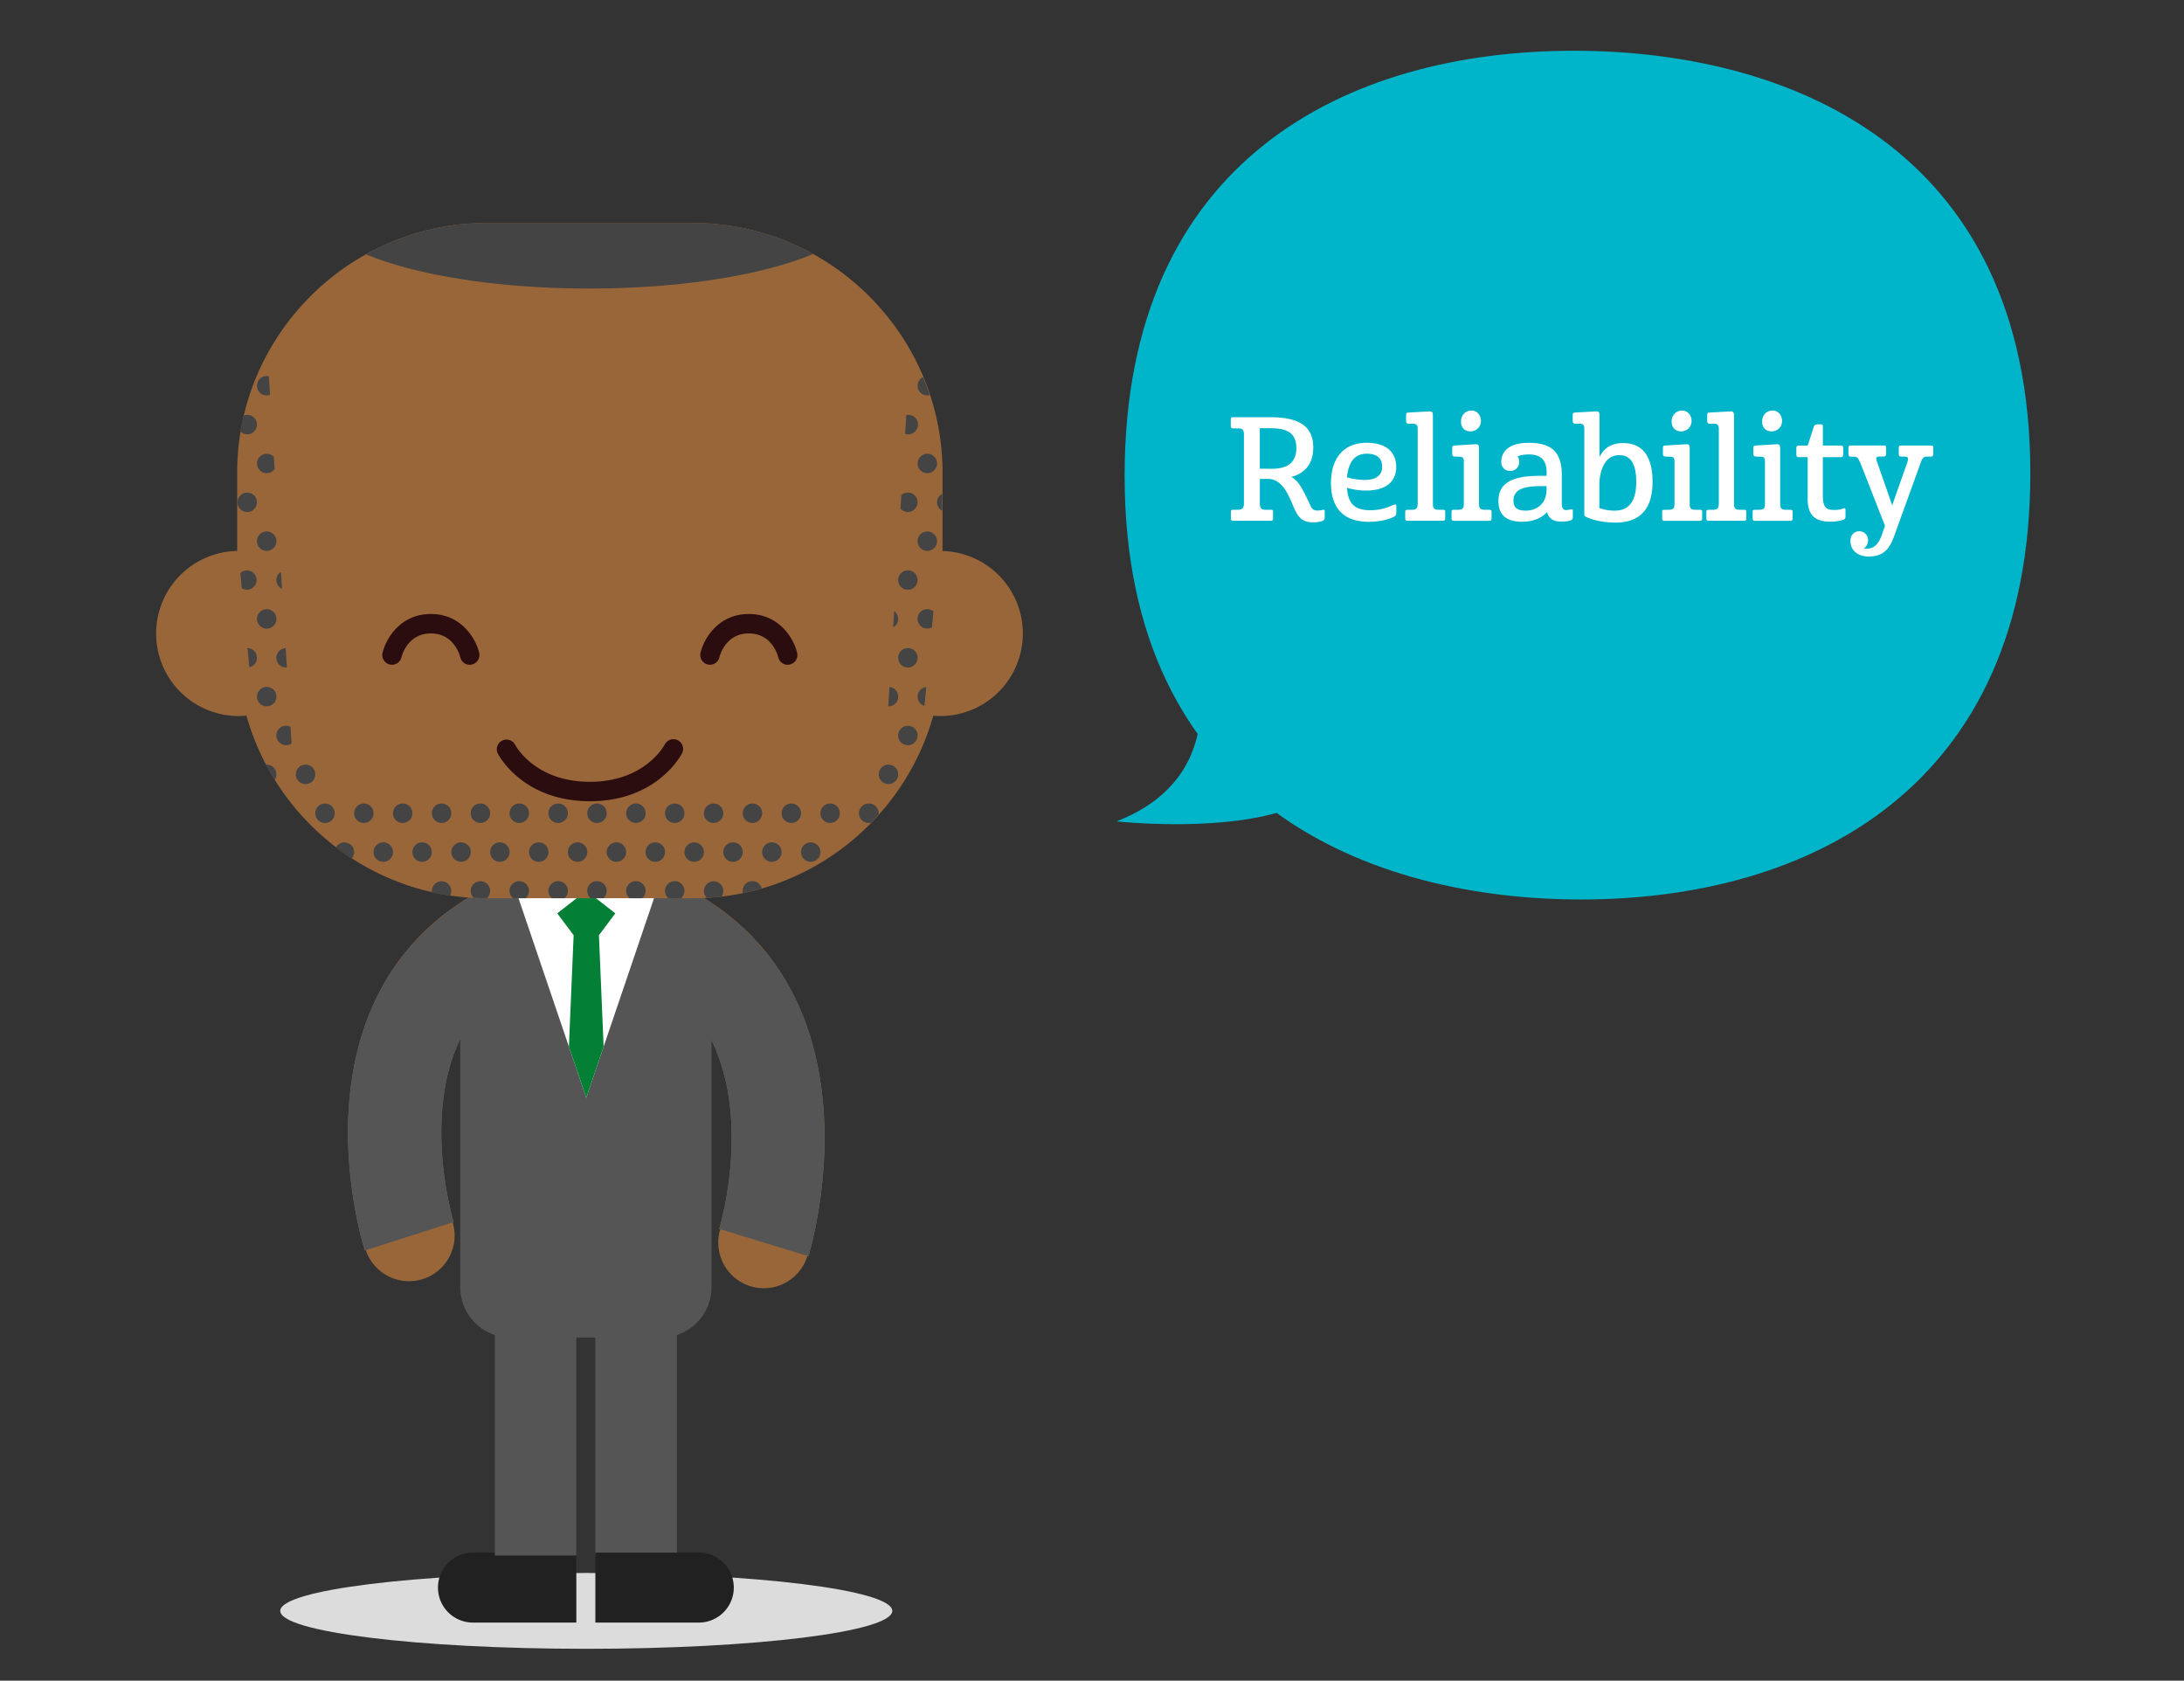
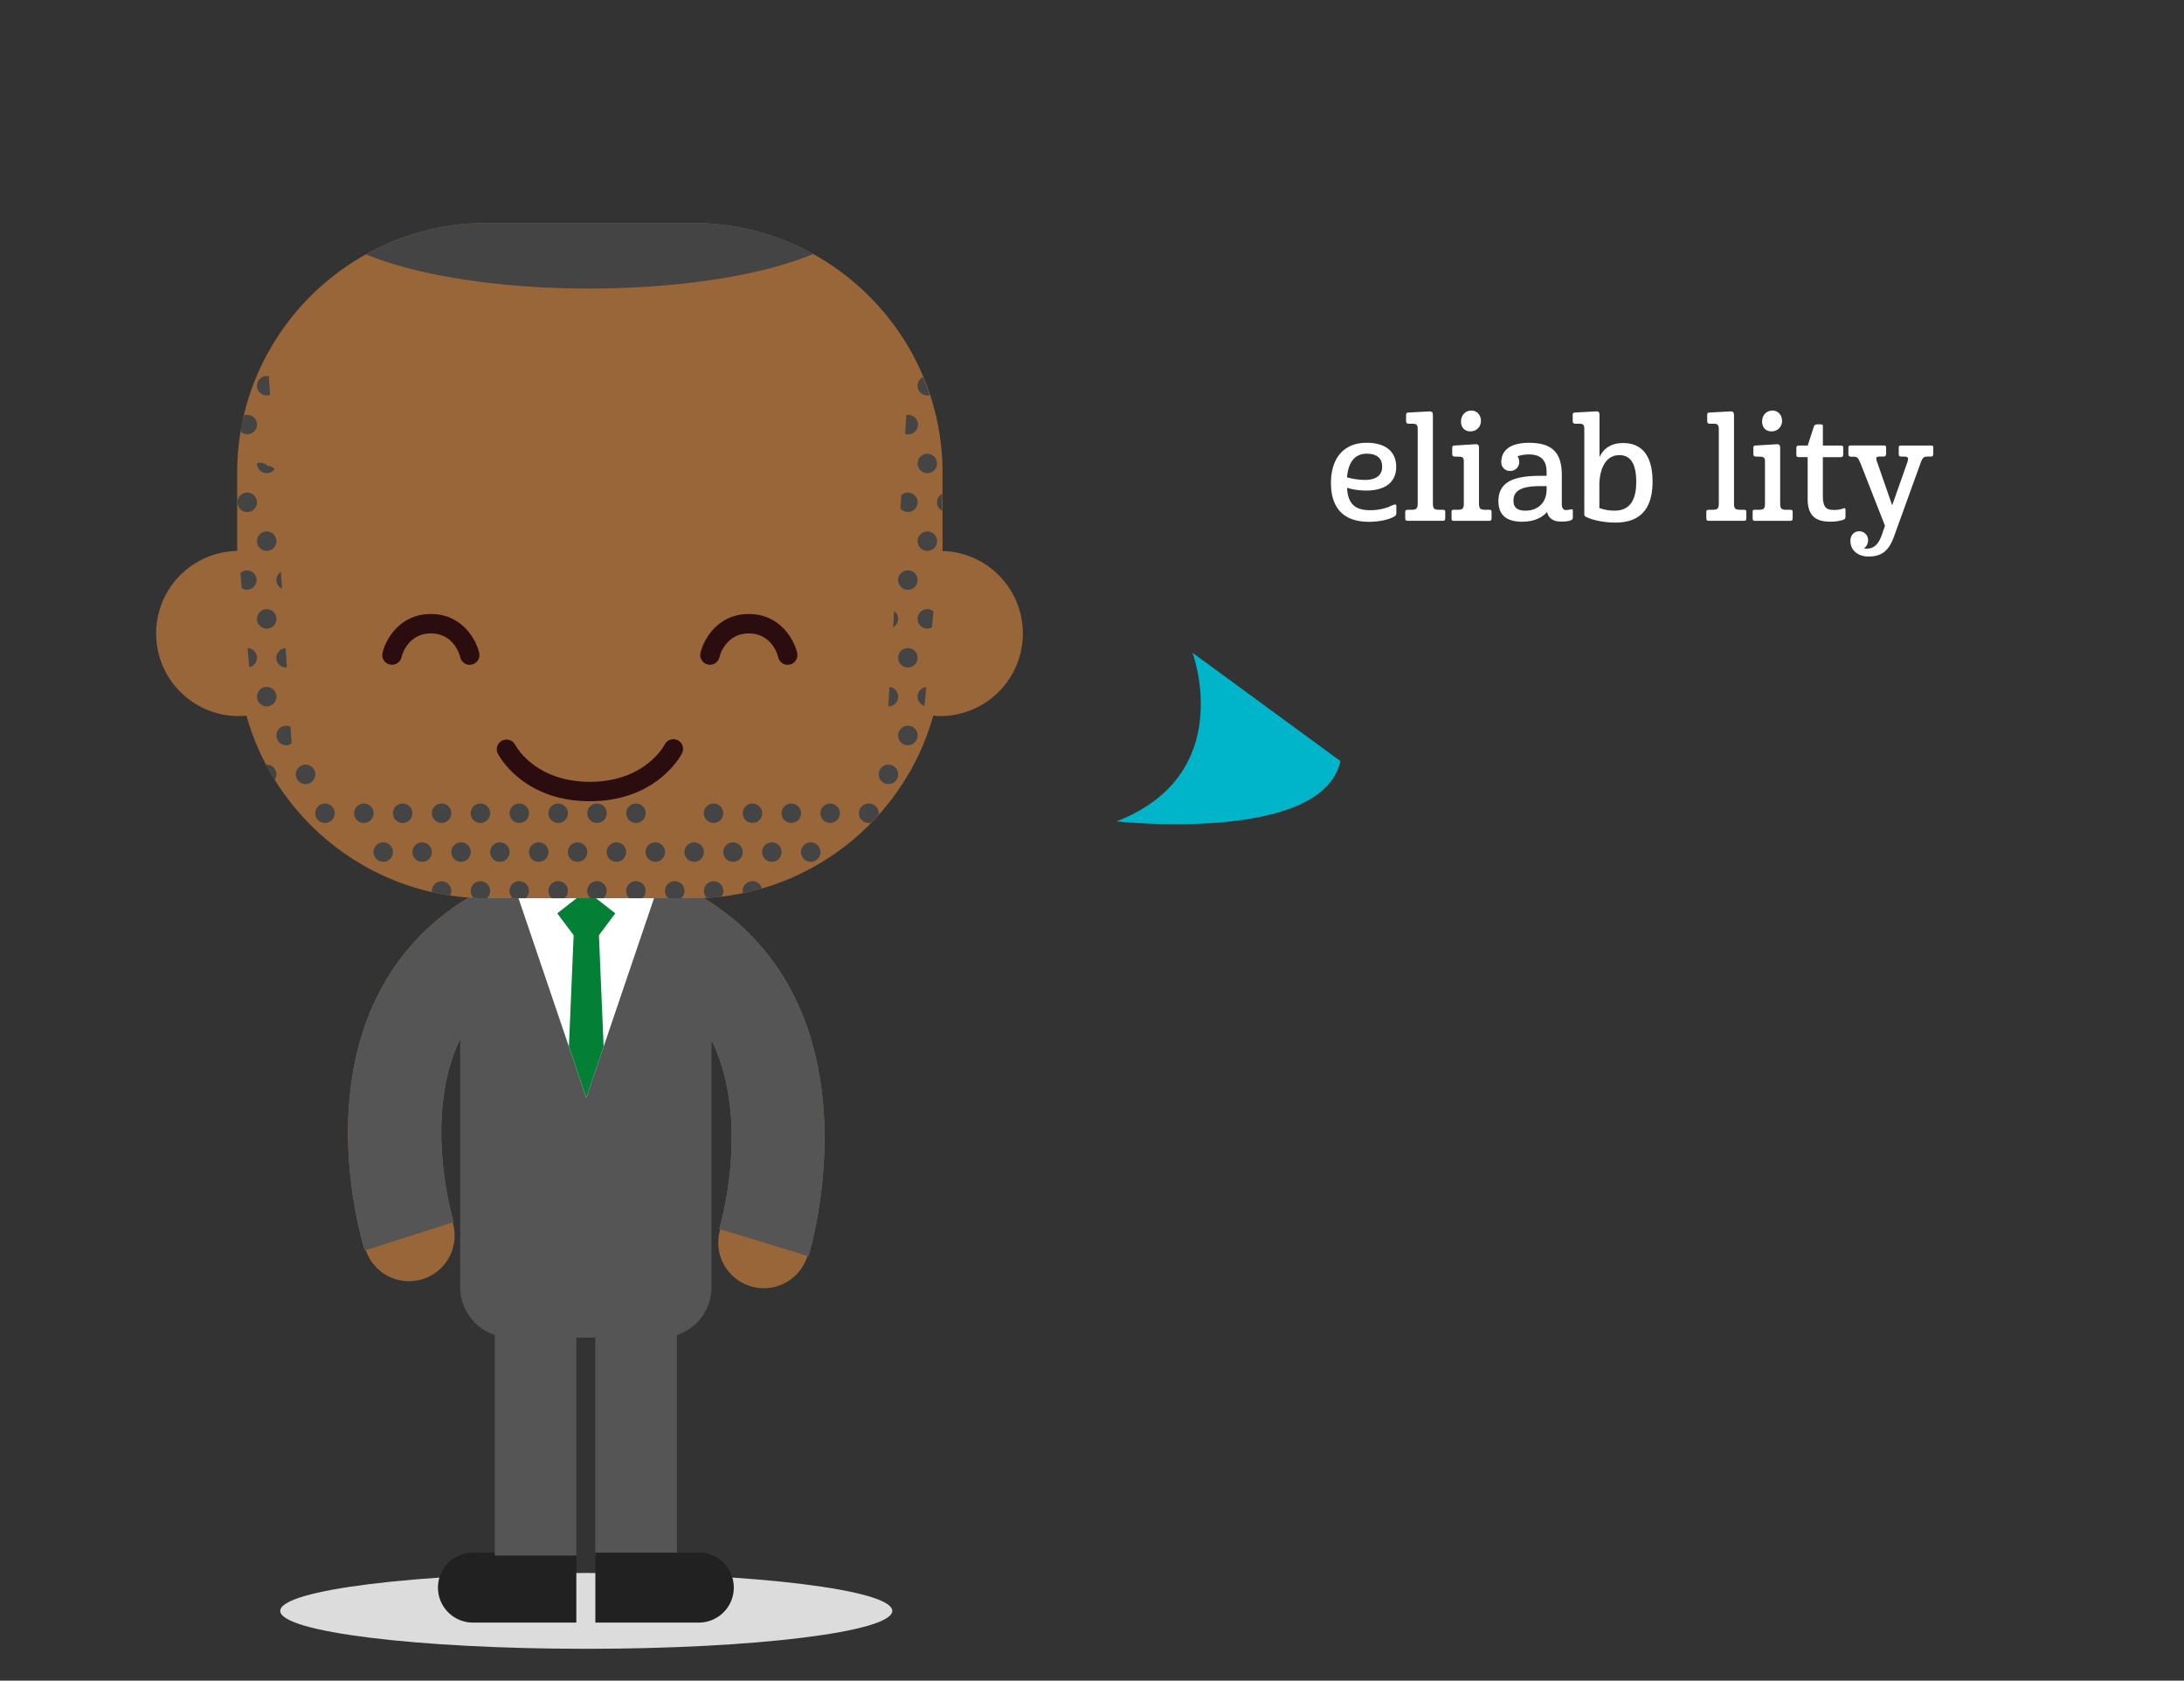
<svg xmlns="http://www.w3.org/2000/svg" width="1440px" height="1108px" id="Layer_1" data-name="Layer 1" viewBox="0 0 1440 1108">
  <rect x="0" y="0" width="1440" height="1108" fill="#333333" stroke="none" />
  <defs>
    <style>.cls-1{fill:#00b4c9;}.cls-2{fill:#fff;}.cls-3{fill:#dcdcdc;}.cls-4{fill:#996639;}.cls-5{fill:#212121;}.cls-6{fill:#565555;}.cls-7{fill:#038036;}.cls-8{fill:#444;}.cls-9{fill:#2c0d0f;}</style>
  </defs>
  <title>Maura McKibbin Web Images 1440 x 1108 pixels</title>
-   <path class="cls-1" d="M1338.69,312c0,208.13-146.49,281-296.19,281-137.68,0-301-61.64-301-279.37,0-208.93,147.28-280.17,296.18-280.17C1176.18,33.44,1338.69,95.07,1338.69,312Z" />
-   <path class="cls-2" d="M830.67,315.75v15.88c0,3.88,1.13,4.44,4.25,4.44h2.65c1.61,0,1.8.28,1.8,1.42v4.16c0,1.23-.28,1.7-1.8,1.7h-24.2c-1.42,0-1.8-.38-1.8-1.7V337.5c0-1,.28-1.42,1.8-1.42h2.55c3.12,0,4.25-.85,4.25-4.44V286.45c0-2.74-.76-3.78-3-4h-3.59c-1.23,0-2.08-.09-2.08-1.7v-4c0-1.42.38-1.7,2-1.7h23.83c18.44,0,28.55,5.39,28.55,19.95,0,11.06-5.67,17-14.47,19.47,4.73,2.46,7.37,7.66,12.48,18.53,1.42,2.93,2.36,3.59,4.92,3.59a12.74,12.74,0,0,0,3.31-.47c.76-.19,1.32-.09,1.32.85v4.16c0,1-.19,1.7-1.7,2.36a18.48,18.48,0,0,1-6.15.85c-6.05,0-9-2.46-11.72-8-3.31-7-7.19-20.61-17.77-20.61Zm8-6.71c10.78,0,16.07-4.54,16.07-13.71,0-9.36-5.58-13-16.73-13h-7.37V309Z" />
  <path class="cls-2" d="M920.57,307.81c0,9.26-6.15,15.6-19.95,15.6a45.24,45.24,0,0,1-12.48-1.8c.66,10.59,5.2,14.75,15.32,14.75A34,34,0,0,0,916.13,334a14.64,14.64,0,0,1,3.59-1.42c.76,0,.95.38.95,1.32v4.16c0,1.32-.28,1.89-1.89,2.74-3.4,1.8-9.55,3.21-16.17,3.21-17.87,0-25.05-10.3-25.05-25.53,0-15.88,7.94-26.57,23.54-26.57C913.67,291.93,920.57,297.79,920.57,307.81Zm-32.43,6.9a48.7,48.7,0,0,0,11.63,1.7c7.38,0,11.54-2.93,11.54-8.7s-3.59-8.6-10.21-8.6C894,299.12,889.09,303.75,888.14,314.71Z" />
  <path class="cls-2" d="M931.91,279.36H928.7c-1.42-.09-1.61-.85-1.61-2v-3.5c0-1.61.28-1.8,1.61-1.89l13.8-.76c1.8,0,2.27.76,2.27,2.65V332c0,3.5,1,4.07,4.16,4.07h2.27c1.42,0,1.7.38,1.7,1.42v4.16c0,1.32-.38,1.7-1.7,1.7H928.32c-1.42,0-1.8-.38-1.8-1.7V337.5c0-1,.28-1.42,1.8-1.42h2.27c3,0,4.16-.57,4.16-4.07V282.85C934.75,280.3,934,279.45,931.91,279.36Z" />
  <path class="cls-2" d="M979.37,336.08h2.27c1.51,0,1.8.38,1.8,1.42v4.16c0,1.32-.47,1.7-1.8,1.7H958.76c-1.32,0-1.7-.38-1.7-1.7V337.5c0-1,.19-1.42,1.7-1.42H961c3.12,0,4.16-.57,4.16-4.07V303.84c-.1-2-.85-2.65-2.74-2.74l-3.21-.1c-1.51-.09-1.7-.85-1.7-2v-3.5c0-1.51.38-1.7,1.7-1.8l13.8-.85c1.7,0,2.17.76,2.17,2.65V332C975.21,335.51,976.25,336.08,979.37,336.08Zm-9.17-65.42c3.4,0,6.24,2.74,6.24,6.81a6.75,6.75,0,0,1-7.09,6.9c-3.4,0-6.05-2.36-6.05-6.43C963.3,273.59,966.33,270.66,970.2,270.66Z" />
  <path class="cls-2" d="M1008.11,291.93c14.37,0,21.65,5.67,21.65,21.08v19.1c0,2.84.95,4.16,2.84,4.16a18.24,18.24,0,0,0,3.21-.47c.85-.1,1.23,0,1.23.95V341a1.89,1.89,0,0,1-1.32,2c-1.51.57-2.93.85-6.62.85s-7.85-1.23-9.08-6.33c-3.21,3.78-8.7,6.43-16.45,6.43q-15.6,0-15.6-13.62c0-13,10.78-16.64,27.7-16.64h4.07v-2.55c0-8.23-4.35-11.54-11.63-11.54a22.21,22.21,0,0,0-7.56,1.23,6.25,6.25,0,0,1,1.13,3.59,5.81,5.81,0,0,1-6.05,6.05,5.64,5.64,0,0,1-5.77-5.86C989.86,297.6,994.88,291.93,1008.11,291.93Zm-2.27,44.72c8,0,13.9-5.11,13.9-14v-2.17h-4.07c-11.34,0-17.77,2.36-17.77,9.55C997.9,334.29,1000,336.65,1005.84,336.65Z" />
  <path class="cls-2" d="M1044.6,282.85c0-2.55-.66-3.4-2.74-3.5h-3.21c-1.42-.09-1.7-.85-1.7-2v-3.5c0-1.61.38-1.8,1.7-1.89l13.8-.76c1.8,0,2.17.76,2.17,2.65v27.51c2.84-6,7.94-9.27,15.6-9.27,12.1,0,19.38,8,19.38,25.43,0,14.37-5.2,27-24.39,27-9.93,0-17.4-2.55-19.66-3.88-.85-.38-.95-.95-.95-1.89Zm9.93,35.55v16.54a29.51,29.51,0,0,0,10.12,1.7c10.21,0,14.18-7.37,14.18-18.81,0-9.26-2.08-17.77-11.16-17.77C1060.29,300.06,1055.19,306.3,1054.53,318.4Z" />
-   <path class="cls-2" d="M1118.25,336.08h2.27c1.51,0,1.8.38,1.8,1.42v4.16c0,1.32-.47,1.7-1.8,1.7h-22.88c-1.32,0-1.7-.38-1.7-1.7V337.5c0-1,.19-1.42,1.7-1.42h2.27c3.12,0,4.16-.57,4.16-4.07V303.84c-.09-2-.85-2.65-2.74-2.74l-3.21-.1c-1.51-.09-1.7-.85-1.7-2v-3.5c0-1.51.38-1.7,1.7-1.8l13.8-.85c1.7,0,2.17.76,2.17,2.65V332C1114.09,335.51,1115.13,336.08,1118.25,336.08Zm-9.17-65.42c3.4,0,6.24,2.74,6.24,6.81a6.75,6.75,0,0,1-7.09,6.9c-3.4,0-6.05-2.36-6.05-6.43C1102.17,273.59,1105.2,270.66,1109.08,270.66Z" />
  <path class="cls-2" d="M1130.44,279.36h-3.21c-1.42-.09-1.61-.85-1.61-2v-3.5c0-1.61.28-1.8,1.61-1.89l13.8-.76c1.8,0,2.27.76,2.27,2.65V332c0,3.5,1,4.07,4.16,4.07h2.27c1.42,0,1.7.38,1.7,1.42v4.16c0,1.32-.38,1.7-1.7,1.7h-22.88c-1.42,0-1.8-.38-1.8-1.7V337.5c0-1,.28-1.42,1.8-1.42h2.27c3,0,4.16-.57,4.16-4.07V282.85C1133.28,280.3,1132.52,279.45,1130.44,279.36Z" />
  <path class="cls-2" d="M1177.9,336.08h2.27c1.51,0,1.8.38,1.8,1.42v4.16c0,1.32-.47,1.7-1.8,1.7h-22.88c-1.32,0-1.7-.38-1.7-1.7V337.5c0-1,.19-1.42,1.7-1.42h2.27c3.12,0,4.16-.57,4.16-4.07V303.84c-.09-2-.85-2.65-2.74-2.74l-3.21-.1c-1.51-.09-1.7-.85-1.7-2v-3.5c0-1.51.38-1.7,1.7-1.8l13.8-.85c1.7,0,2.17.76,2.17,2.65V332C1173.74,335.51,1174.78,336.08,1177.9,336.08Zm-9.17-65.42c3.4,0,6.24,2.74,6.24,6.81a6.75,6.75,0,0,1-7.09,6.9c-3.4,0-6.05-2.36-6.05-6.43C1161.83,273.59,1164.85,270.66,1168.73,270.66Z" />
  <path class="cls-2" d="M1191.89,293.73l4.06-12.48c.38-1.32,1.42-1.51,3.4-1.51,2.46,0,2.55.19,2.55,1.51v12.48h11.34c1.61,0,2.08.19,2.08,1.42v4.54c0,1.13-.47,1.7-2,1.7h-11.44v25.24c0,8.32,2.55,9.55,7.37,9.55a16.11,16.11,0,0,0,6.05-.95c1-.47,1.51-.19,1.51,1.13v4.16a2,2,0,0,1-1.51,2.17,26.34,26.34,0,0,1-8.6,1.23c-8,0-14.84-2.65-14.84-14.84v-27.7h-5.29c-1.7,0-2.17-.19-2.17-1.89v-3.69c0-1.51.38-2.08,1.7-2.08Z" />
  <path class="cls-2" d="M1225.92,350.26a5.74,5.74,0,0,1,5.77,6.05,6.26,6.26,0,0,1-2.74,5.2,11.52,11.52,0,0,0,1.89.19c4.16,0,7.56-2.27,9.93-9.08l2.08-6-16.07-41c-1.8-4.06-2.08-4.54-5.11-4.54h-1.23c-1.42,0-1.7-.85-1.7-1.89v-3.88c0-1.32.38-1.61,1.7-1.61H1242c1.32,0,1.61.28,1.61,1.7v3.78c0,.95-.38,1.8-1.61,1.8h-1.7c-2.27,0-3.21.19-3.21,1.32a9.71,9.71,0,0,0,.76,2.84l9.74,28,10-28.36c1-3.21.57-3.78-2.84-3.78h-1.13c-1.42,0-1.7-.66-1.7-1.7v-3.88c0-1.42.38-1.7,1.7-1.7H1273c1.42,0,1.7.28,1.7,1.7V299c0,1-.19,2-1.61,2h-1.89c-2.46,0-3.5.28-4.92,4.35l-17.4,48.12c-3.69,10.4-8.79,13.42-17,13.42-6.52,0-11.82-3.78-11.82-10.31C1220.06,353.1,1222.23,350.26,1225.92,350.26Z" />
  <path class="cls-1" d="M786.25,430.3s30,80.13-50.11,111.21c0,0,135.6,14.92,147.66-39.75" />
  <path class="cls-3" d="M588.32,1062c0,13.8-90.33,25-201.77,25s-201.77-11.18-201.77-25,90.34-25,201.77-25S588.32,1048.23,588.32,1062Z" />
  <path class="cls-4" d="M352.17,638.24l-26.26-55.61c-58.57,27.65-91.78,79.15-96,149-3,49.43,10.1,91.09,10.65,92.84l.66-.21a30.06,30.06,0,0,0,57.26-18.29h0l.65-.21c-.1-.33-10.11-32.93-7.84-70.4C294.15,688,314.06,656.22,352.17,638.24Z" />
  <path class="cls-4" d="M543.13,733.54c-4.57-71.1-37.92-123.28-96.46-150.9l-26.25,55.61c91.19,43,55.35,166.78,53.81,172l.66.2h0a30.05,30.05,0,1,0,57.49,17.54l.66.2C533.6,826.35,546.36,783.82,543.13,733.54Z" />
  <path class="cls-5" d="M380,1069.71H311.83a23.07,23.07,0,0,1-23.06-23.06h0a23.07,23.07,0,0,1,23.06-23.07H380Z" />
  <path class="cls-6" d="M543.13,733.54c-4.14-64.48-32-113.33-80.84-142.48a30.71,30.71,0,0,0-23.87-11.43H334.17A30.68,30.68,0,0,0,310.34,591c-48.84,29.06-76.59,77.25-80.43,140.57-3,49.43,10.1,91.09,10.65,92.84l58.57-18.72c-.1-.33-10.11-32.93-7.84-70.4,1.18-19.3,5.23-36,12.14-50.22V848.67a33.27,33.27,0,0,0,22.83,31.46v145.37H380V881.81h12.5v143.7h53.81V880.14a33.25,33.25,0,0,0,22.82-31.46V685.77c25.86,52.78,6.21,120.63,5.07,124.43l58.81,17.94C533.6,826.35,546.36,783.82,543.13,733.54Z" />
  <path class="cls-5" d="M392.54,1069.71h68.21a23.07,23.07,0,0,0,23.07-23.06h0a23.08,23.08,0,0,0-23.07-23.07H392.54Z" />
  <polygon class="cls-2" points="435.49 579.62 386.55 723.74 337.61 579.62 435.49 579.62" />
  <polygon class="cls-7" points="386.55 723.74 398 690.02 394.9 616.54 405.7 602.14 386.56 587.19 367.41 602.14 378.22 616.54 375.1 690.02 386.55 723.74" />
  <path class="cls-4" d="M621.45,363.26V311.5c0-90.48-74-164.5-164.52-164.5H320.88c-90.48,0-164.5,74-164.5,164.5v51.72a54.43,54.43,0,0,0,.68,108.85c1.83,0,3.64-.1,5.43-.28,19.4,69.22,83.2,120.38,158.4,120.38H456.94c75.19,0,139-51.13,158.4-120.33,1.49.11,3,.23,4.52.23a54.42,54.42,0,0,0,1.6-108.82Z" />
  <path class="cls-8" d="M163,376a6.39,6.39,0,0,0-4.52,1.86l.94,9.85a6.2,6.2,0,0,0,3.58,1.1A6.41,6.41,0,0,0,163,376Z" />
  <path class="cls-8" d="M201.47,504.1a6.41,6.41,0,1,0,6.41,6.41A6.41,6.41,0,0,0,201.47,504.1Z" />
  <path class="cls-8" d="M175.85,504.1c-.21,0-.43,0-.64.06q2.74,5.16,5.82,10.1a6.39,6.39,0,0,0-5.18-10.16Z" />
  <path class="cls-8" d="M187.37,439.92a6.37,6.37,0,0,0,1.29.12c.16,0,.31,0,.48,0l-.79-12.72a6.39,6.39,0,0,0-1,12.65Z" />
  <path class="cls-8" d="M175.85,401.62a6.41,6.41,0,1,0,6.41,6.41A6.41,6.41,0,0,0,175.85,401.62Z" />
  <path class="cls-8" d="M175.85,465.67a6.41,6.41,0,1,0-6.41-6.41A6.4,6.4,0,0,0,175.85,465.67Z" />
-   <path class="cls-8" d="M227.09,555.35a6.38,6.38,0,0,0-5.58,3.33q5,3.83,10.38,7.28a6.38,6.38,0,0,0-4.8-10.61Z" />
  <path class="cls-8" d="M163.21,427.25l1.19,12.65a6.4,6.4,0,0,0-1.19-12.65Z" />
  <path class="cls-8" d="M187.37,491.17a6.36,6.36,0,0,0,4.87-1l-.69-11a6.22,6.22,0,0,0-2.89-.73,6.41,6.41,0,0,0-1.29,12.69Z" />
  <path class="cls-8" d="M611.42,299.13a6.41,6.41,0,1,0,6.41,6.41A6.41,6.41,0,0,0,611.42,299.13Z" />
  <path class="cls-8" d="M175.85,363.18a6.41,6.41,0,1,0-6.41-6.41A6.4,6.4,0,0,0,175.85,363.18Z" />
  <path class="cls-8" d="M213,542.41a6.41,6.41,0,1,0-5.12-6.28A6.37,6.37,0,0,0,213,542.41Z" />
  <path class="cls-8" d="M617.82,331.16a6.4,6.4,0,0,0,3.37,5.6V325.55A6.4,6.4,0,0,0,617.82,331.16Z" />
  <path class="cls-8" d="M163,324.75a6.41,6.41,0,1,0,6.41,6.41A6.41,6.41,0,0,0,163,324.75Z" />
  <path class="cls-8" d="M585.8,516.91a6.41,6.41,0,1,0-6.41-6.41A6.4,6.4,0,0,0,585.8,516.91Z" />
  <path class="cls-8" d="M586.46,452.92l-.79,12.74h.12a6.39,6.39,0,0,0,.66-12.75Z" />
  <path class="cls-8" d="M598.61,427.24a6.41,6.41,0,1,0,6.41,6.41A6.41,6.41,0,0,0,598.61,427.24Z" />
  <path class="cls-8" d="M597.32,491.17a6.41,6.41,0,1,0-5.12-6.28A6.37,6.37,0,0,0,597.32,491.17Z" />
  <path class="cls-8" d="M185.93,388.17,185.24,377a6.36,6.36,0,0,0,.69,11.16Z" />
  <path class="cls-8" d="M520.45,542.41a6.41,6.41,0,1,0-5.12-6.28A6.37,6.37,0,0,0,520.45,542.41Z" />
  <path class="cls-8" d="M534.55,568.16a6.41,6.41,0,1,0-6.41-6.41A6.4,6.4,0,0,0,534.55,568.16Z" />
  <path class="cls-8" d="M592.2,408a6.4,6.4,0,0,0-2.64-5.17l-.66,10.75A6.38,6.38,0,0,0,592.2,408Z" />
  <path class="cls-8" d="M605,459.27a6.39,6.39,0,0,0,4.55,6.11l1.18-12.44A6.38,6.38,0,0,0,605,459.27Z" />
  <path class="cls-8" d="M457.69,555.35a6.41,6.41,0,1,0,6.41,6.41A6.41,6.41,0,0,0,457.69,555.35Z" />
  <path class="cls-8" d="M598.61,286.32a6.41,6.41,0,1,0,0-12.81,6,6,0,0,0-1.06.11l-.76,12.4A6.33,6.33,0,0,0,598.61,286.32Z" />
-   <path class="cls-8" d="M169.44,305.53a6.4,6.4,0,0,0,11.61,3.72l-.5-8a6.34,6.34,0,0,0-4.7-2.09A6.41,6.41,0,0,0,169.44,305.53Z" />
+   <path class="cls-8" d="M169.44,305.53a6.4,6.4,0,0,0,11.61,3.72a6.34,6.34,0,0,0-4.7-2.09A6.41,6.41,0,0,0,169.44,305.53Z" />
  <path class="cls-8" d="M605,408a6.37,6.37,0,0,0,9.46,5.6l1-10.53A6.38,6.38,0,0,0,605,408Z" />
  <path class="cls-8" d="M598.61,376A6.41,6.41,0,1,0,605,382.4,6.41,6.41,0,0,0,598.61,376Z" />
  <path class="cls-8" d="M546.07,542.41a6.41,6.41,0,1,0-5.12-6.28A6.37,6.37,0,0,0,546.07,542.41Z" />
  <path class="cls-8" d="M611.42,350.37a6.41,6.41,0,1,0,6.41,6.41A6.41,6.41,0,0,0,611.42,350.37Z" />
  <path class="cls-8" d="M598.61,324.75a6.39,6.39,0,0,0-4.33,1.71l-.54,8.81a6.39,6.39,0,1,0,4.87-10.52Z" />
  <path class="cls-8" d="M264.23,542.41a6.41,6.41,0,1,0-5.12-6.28A6.37,6.37,0,0,0,264.23,542.41Z" />
  <path class="cls-8" d="M238.61,542.41a6.41,6.41,0,1,0-5.12-6.28A6.37,6.37,0,0,0,238.61,542.41Z" />
  <path class="cls-8" d="M252.71,568.16a6.41,6.41,0,1,0-6.41-6.41A6.4,6.4,0,0,0,252.71,568.16Z" />
  <path class="cls-8" d="M573,529.73a6.41,6.41,0,1,0,0,12.81,6.58,6.58,0,0,0,1.23-.12q2.61-2.68,5.1-5.5a5.23,5.23,0,0,0,.07-.78A6.4,6.4,0,0,0,573,529.73Z" />
  <path class="cls-8" d="M508.93,568.16a6.41,6.41,0,1,0-6.41-6.41A6.4,6.4,0,0,0,508.93,568.16Z" />
  <path class="cls-8" d="M169.44,254.29a6.41,6.41,0,0,0,6.41,6.41,6.53,6.53,0,0,0,2.18-.4l-.75-12.24a6,6,0,0,0-1.43-.17A6.41,6.41,0,0,0,169.44,254.29Z" />
  <path class="cls-8" d="M605,254.29a6.34,6.34,0,0,0,8,6.19q-2-6-4.44-11.89A6.41,6.41,0,0,0,605,254.29Z" />
  <path class="cls-8" d="M494.83,542.41a6.41,6.41,0,1,0-5.12-6.28A6.37,6.37,0,0,0,494.83,542.41Z" />
  <path class="cls-8" d="M483.31,568.16a6.41,6.41,0,1,0-6.41-6.41A6.4,6.4,0,0,0,483.31,568.16Z" />
  <path class="cls-8" d="M425.66,587.37a6.41,6.41,0,1,0-10.6,4.8h8.39A6.37,6.37,0,0,0,425.66,587.37Z" />
  <path class="cls-8" d="M451.28,587.37a6.41,6.41,0,1,0-10.6,4.8h8.39A6.37,6.37,0,0,0,451.28,587.37Z" />
  <path class="cls-8" d="M400,587.37a6.41,6.41,0,1,0-10.6,4.8h8.39A6.37,6.37,0,0,0,400,587.37Z" />
  <path class="cls-8" d="M470.5,581A6.4,6.4,0,0,0,466,591.89c3.28-.19,6.54-.45,9.77-.83A6.4,6.4,0,0,0,470.5,581Z" />
  <path class="cls-8" d="M502.27,585.67a6.39,6.39,0,0,0-12.4,3.09Q496.16,587.45,502.27,585.67Z" />
  <path class="cls-8" d="M323.17,587.37a6.41,6.41,0,1,0-10.88,4.57c2.77.14,5.54.24,8.35.24H321A6.37,6.37,0,0,0,323.17,587.37Z" />
  <path class="cls-8" d="M163,286.32A6.41,6.41,0,1,0,160.55,274c-.8,3.42-1.5,6.88-2.09,10.37A6.41,6.41,0,0,0,163,286.32Z" />
  <path class="cls-8" d="M374.42,587.37a6.41,6.41,0,1,0-10.6,4.8h8.39A6.37,6.37,0,0,0,374.42,587.37Z" />
  <path class="cls-8" d="M291.14,581a6.41,6.41,0,0,0-6.41,6.41,6,6,0,0,0,.09.83q5.89,1.33,11.92,2.21a6.22,6.22,0,0,0,.8-3A6.4,6.4,0,0,0,291.14,581Z" />
  <path class="cls-8" d="M348.79,587.37a6.41,6.41,0,1,0-10.6,4.8h8.39A6.37,6.37,0,0,0,348.79,587.37Z" />
  <path class="cls-8" d="M469.21,542.41a6.41,6.41,0,1,0-5.12-6.28A6.37,6.37,0,0,0,469.21,542.41Z" />
  <path class="cls-8" d="M329.58,568.16a6.41,6.41,0,1,0-6.41-6.41A6.4,6.4,0,0,0,329.58,568.16Z" />
  <path class="cls-8" d="M315.48,542.41a6.41,6.41,0,1,0-5.12-6.28A6.37,6.37,0,0,0,315.48,542.41Z" />
  <path class="cls-8" d="M341.1,542.41a6.41,6.41,0,1,0-5.12-6.28A6.37,6.37,0,0,0,341.1,542.41Z" />
-   <path class="cls-8" d="M443.59,542.41a6.41,6.41,0,1,0-5.12-6.28A6.37,6.37,0,0,0,443.59,542.41Z" />
  <path class="cls-8" d="M355.2,568.16a6.41,6.41,0,1,0-6.41-6.41A6.4,6.4,0,0,0,355.2,568.16Z" />
  <path class="cls-8" d="M278.33,555.35a6.41,6.41,0,1,0,6.41,6.41A6.41,6.41,0,0,0,278.33,555.35Z" />
  <path class="cls-8" d="M289.86,542.41a6.41,6.41,0,1,0-5.12-6.28A6.37,6.37,0,0,0,289.86,542.41Z" />
  <path class="cls-8" d="M304,568.16a6.41,6.41,0,1,0-6.41-6.41A6.4,6.4,0,0,0,304,568.16Z" />
  <path class="cls-8" d="M406.44,568.16a6.41,6.41,0,1,0-6.41-6.41A6.4,6.4,0,0,0,406.44,568.16Z" />
  <path class="cls-8" d="M418,542.41a6.41,6.41,0,1,0-5.12-6.28A6.37,6.37,0,0,0,418,542.41Z" />
  <path class="cls-8" d="M432.06,568.16a6.41,6.41,0,1,0-6.41-6.41A6.4,6.4,0,0,0,432.06,568.16Z" />
  <path class="cls-8" d="M366.72,542.41a6.41,6.41,0,1,0-5.12-6.28A6.37,6.37,0,0,0,366.72,542.41Z" />
  <path class="cls-8" d="M380.82,568.16a6.41,6.41,0,1,0-6.41-6.41A6.4,6.4,0,0,0,380.82,568.16Z" />
  <path class="cls-8" d="M392.34,542.41a6.41,6.41,0,1,0-5.12-6.28A6.37,6.37,0,0,0,392.34,542.41Z" />
  <path class="cls-8" d="M241.33,167.69c32.83,13.64,86.47,22.54,147.13,22.54,61,0,114.87-9,147.66-22.77A163,163,0,0,0,456.94,147H320.88A163.07,163.07,0,0,0,241.33,167.69Z" />
  <path class="cls-9" d="M388.92,528.22c-44.24,0-60.13-30.29-60.78-31.58a6.41,6.41,0,0,1,11.42-5.8c.5,1,13.26,24.57,49.35,24.57s48.85-23.6,49.38-24.6a6.4,6.4,0,0,1,11.4,5.83C449,497.94,433.15,528.22,388.92,528.22Z" />
  <path class="cls-9" d="M309.71,438.29a6.4,6.4,0,0,1-6.23-5c-.39-1.56-4.3-15.69-19.38-15.69-15.55,0-19.24,15.05-19.38,15.69a6.41,6.41,0,0,1-12.49-2.9c2.06-8.86,11.39-25.6,31.86-25.6s29.8,16.74,31.86,25.6a6.39,6.39,0,0,1-6.25,7.86Z" />
  <path class="cls-9" d="M519.35,438.29a6.39,6.39,0,0,1-6.23-5c-.39-1.56-4.3-15.69-19.39-15.69-15.54,0-19.23,15.05-19.38,15.69a6.4,6.4,0,1,1-12.47-2.9c2.06-8.86,11.37-25.6,31.85-25.6s29.8,16.74,31.86,25.6a6.39,6.39,0,0,1-6.24,7.86Z" />
</svg>